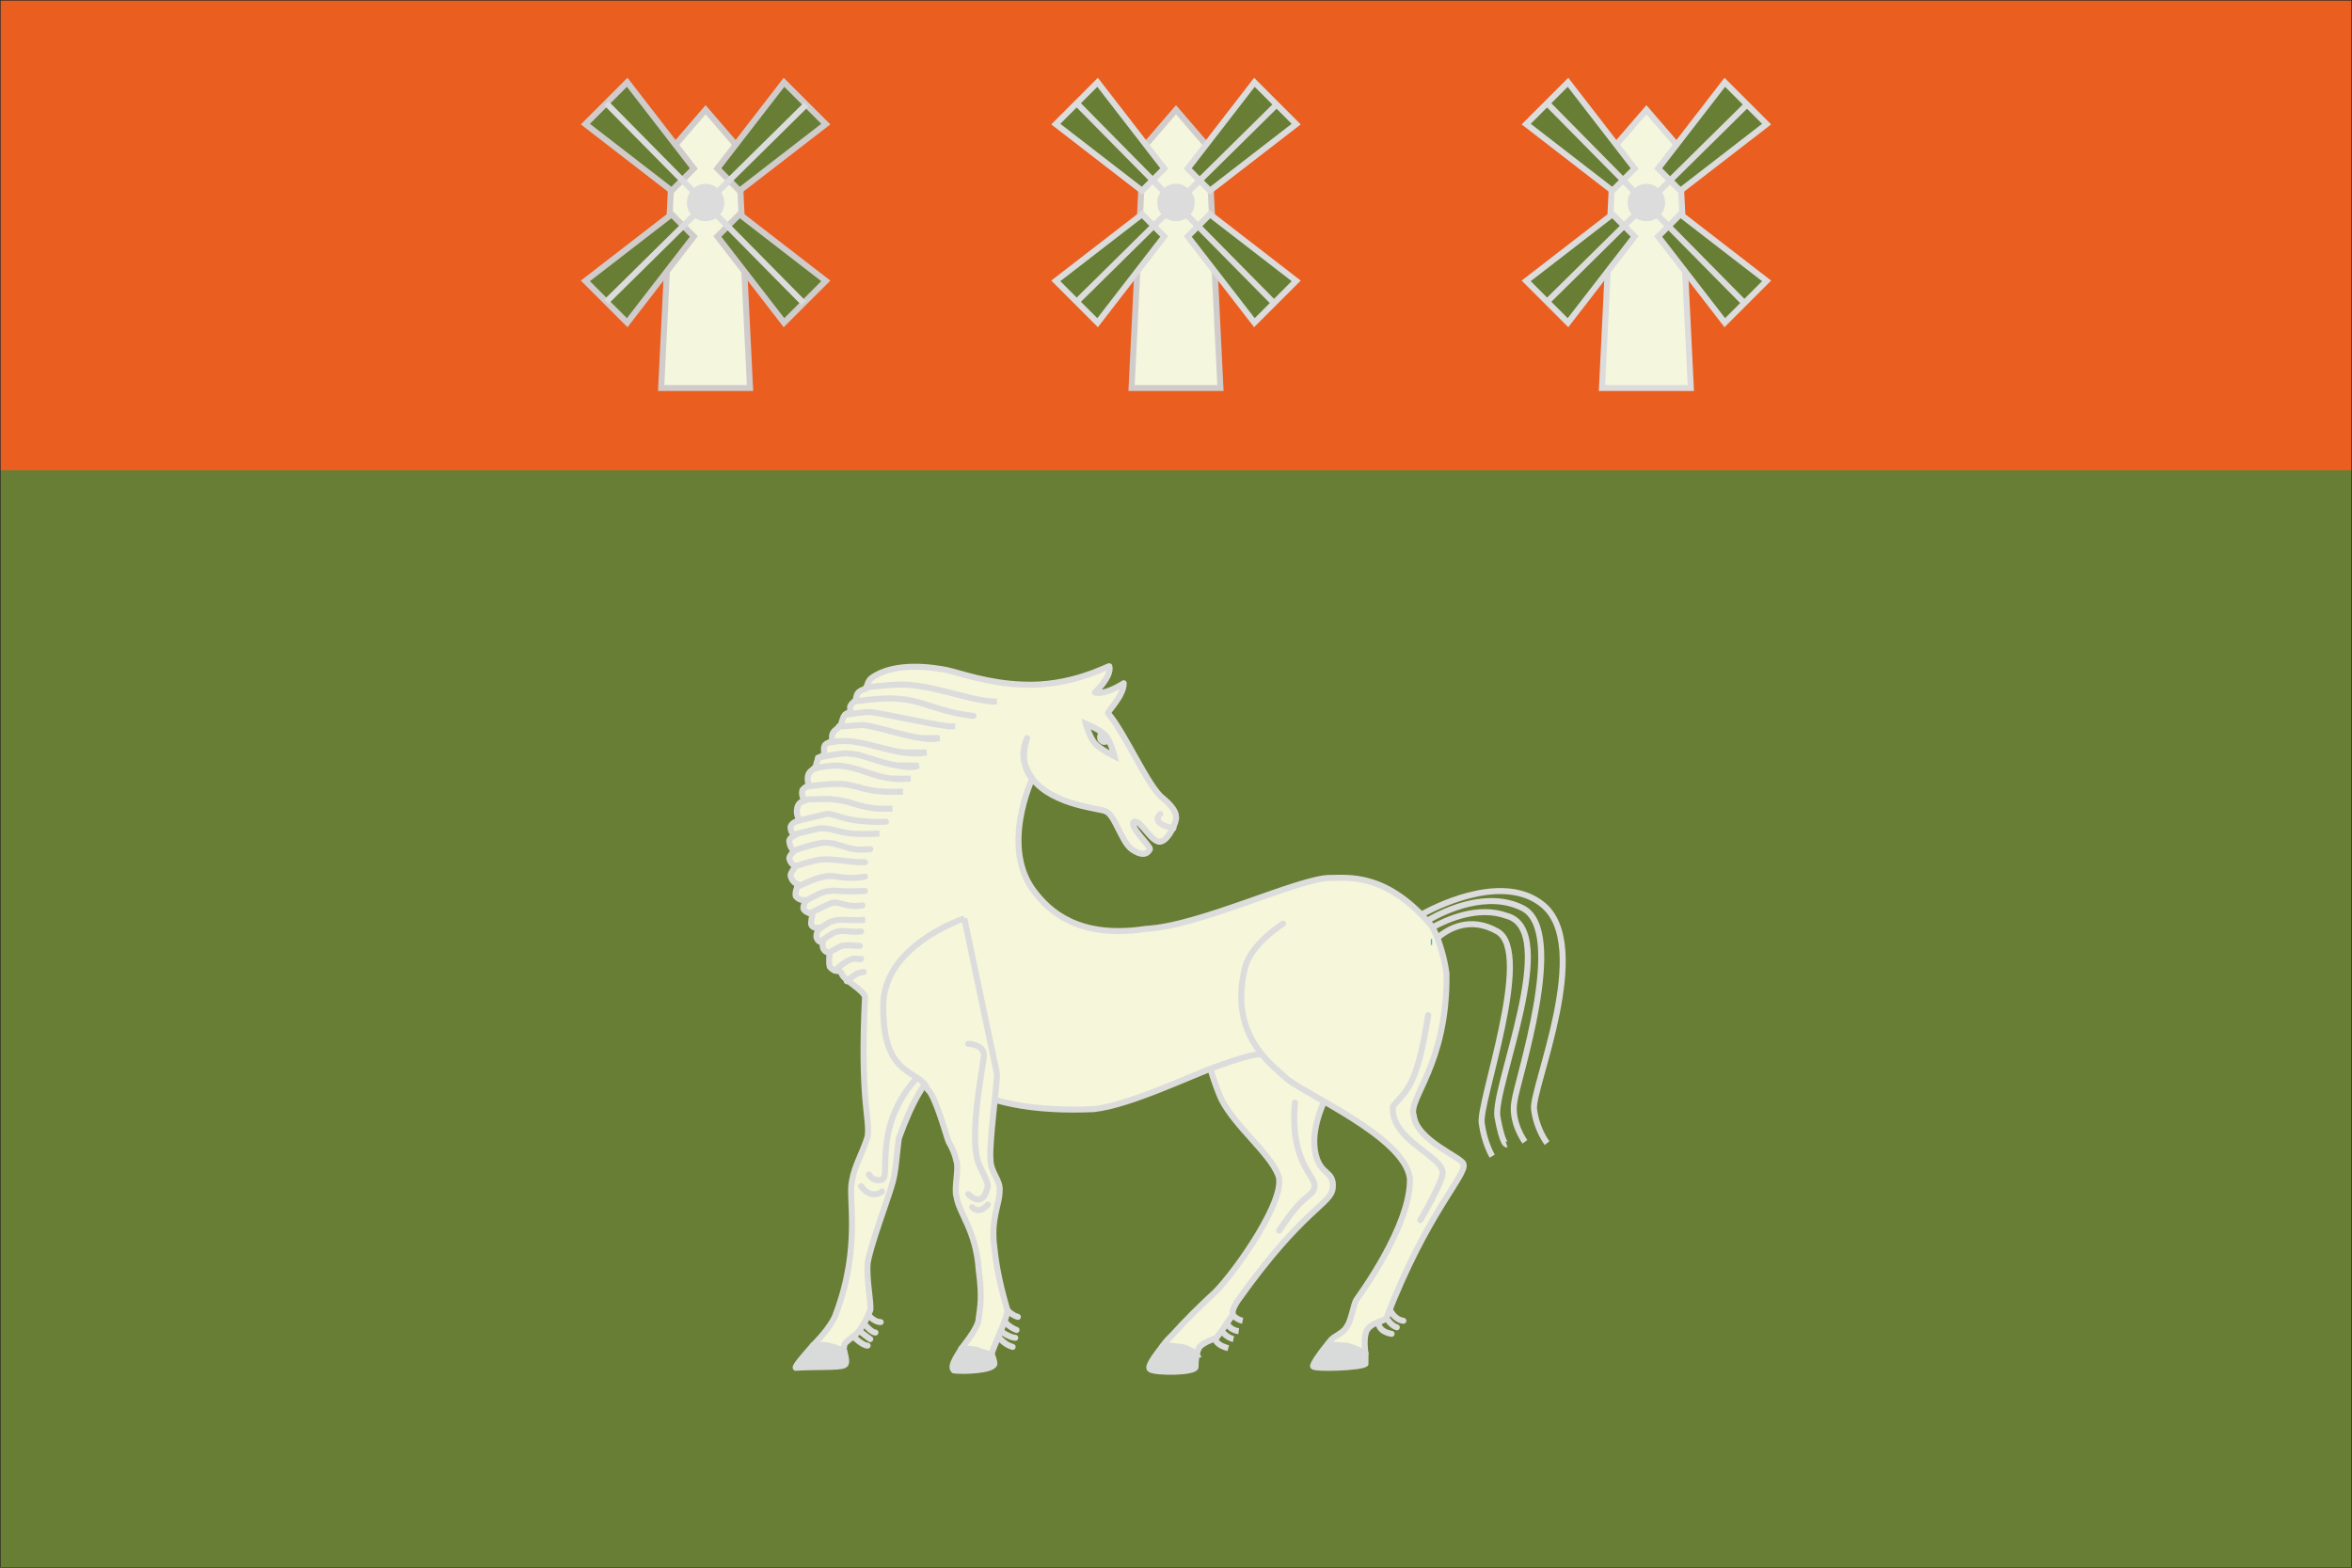
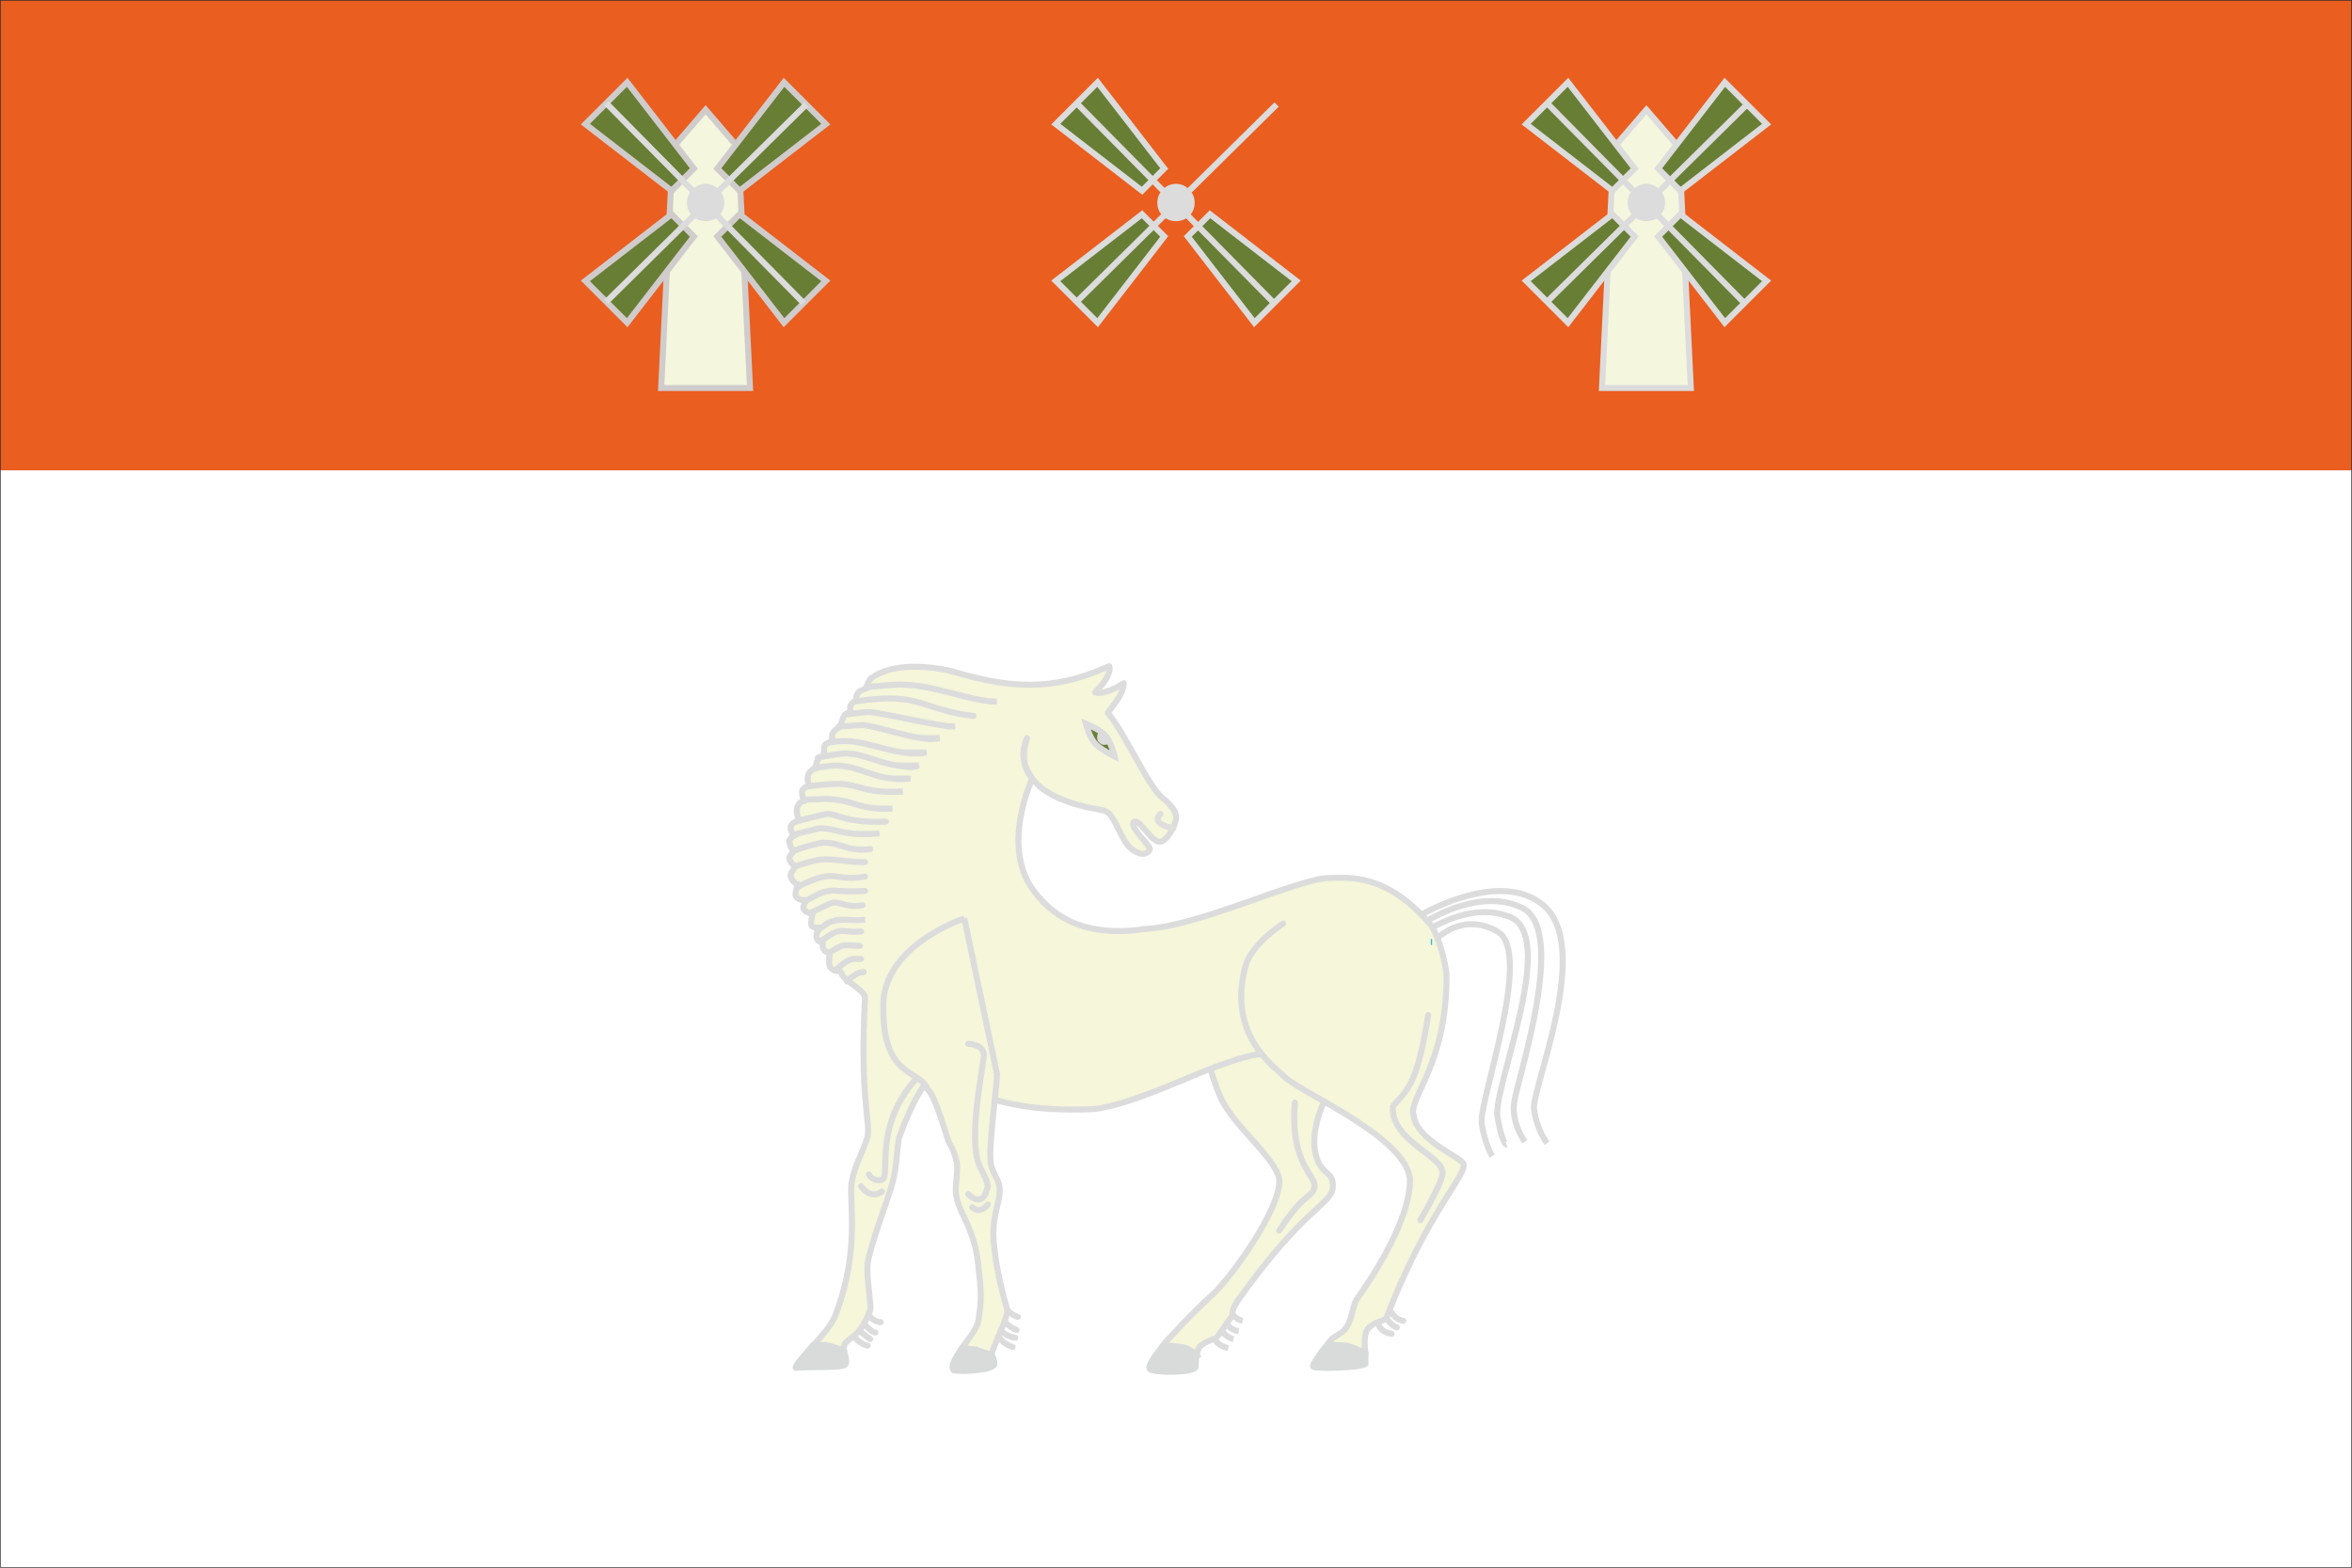
<svg xmlns="http://www.w3.org/2000/svg" width="1500" height="1000" viewBox="0 0 1800 1200">
  <defs>
    <style type="text/css">
   
    .str0 {stroke:gainsboro;stroke-width:4.6}
    .str6 {stroke:#D0CCCC;stroke-width:4.6}
    .str4 {stroke:#36BCDC;stroke-width:4.6}
    .str9 {stroke:#2B2A29;stroke-width:1}
    .str8 {stroke:gainsboro;stroke-width:2.6}
    .str7 {stroke:#507C29;stroke-width:2.6}
    .str3 {stroke:gainsboro;stroke-width:4.6;stroke-linecap:round}
    .str5 {stroke:#DEDEDE;stroke-width:4.6;stroke-linecap:round}
    .str2 {stroke:gainsboro;stroke-width:4.6;stroke-linecap:round;stroke-linejoin:round}
    .str1 {stroke:#D9DADA;stroke-width:4.6;stroke-linecap:round;stroke-linejoin:round}
    .fil4 {fill:none}
    .fil6 {fill:none;fill-rule:nonzero}
    .fil3 {fill:#D9DADA}
    .fil2 {fill:#F5F6DA}
    .fil8 {fill:#FEFEFE;fill-rule:nonzero}
    .fil5 {fill:gainsboro;fill-rule:nonzero}
    .fil1 {fill:#EA5E20;fill-rule:nonzero}
    .fil7 {fill:#F4F6DE;fill-rule:nonzero}
    .fil0 {fill:#687E35;fill-rule:nonzero}
   
  </style>
  </defs>
-   <rect class="fil0" width="1800" height="1200" />
  <rect class="fil1" width="1800" height="360" />
  <path class="fil2 str0" d="M916 1037c0,-2 1,-4 2,-6 4,-4 11,-6 13,-7 1,-1 10,-14 12,-17 1,-3 -1,-3 4,-11 51,-72 72,-74 73,-87 1,-13 -9,-9 -13,-25 -9,-36 36,-87 36,-87l-52 -54 -76 34c0,0 11,46 20,65 11,21 36,40 43,57 8,17 -32,74 -48,90 -11,10 -23,22 -32,32 -3,3 -6,6 -8,9l7 9 19 -2z" />
  <path class="fil3 str1" d="M916 1037c-1,4 -1,7 -1,9 1,5 -32,5 -35,2 -2,-2 3,-9 10,-18 0,0 7,0 13,1 6,0 13,6 13,6z" />
  <path class="fil2" d="M965 807c-6,0 -16,3 -33,9 -20,7 -67,30 -95,33 -91,4 -112,-28 -112,-28 0,0 -14,-13 -37,50 -2,13 -2,26 -6,38 -4,13 -16,45 -18,58 -1,13 3,31 2,36 -2,5 -7,16 -13,20 -5,4 -7,5 -7,8 -1,2 4,13 0,14 -3,2 -24,1 -37,2 -2,-2 26,-28 31,-42 19,-51 9,-88 12,-101 2,-12 8,-21 12,-34 2,-14 -6,-27 -2,-107 -2,-6 -17,-13 -18,-18 -1,-3 -5,0 -9,-5 -1,-4 0,-11 0,-11 0,0 -3,1 -5,-3 -1,-2 0,-6 0,-6 0,0 -3,3 -5,-2 -1,-3 2,-8 2,-8 0,0 -5,1 -6,-2 -1,-1 1,-9 1,-9 0,0 -4,1 -7,-3 -1,-2 2,-7 2,-7 0,0 -5,1 -8,-3 -1,-3 2,-9 2,-9 0,0 -5,-1 -6,-7 0,-2 4,-7 4,-7 0,0 -4,-1 -5,-6 0,-2 4,-6 4,-6 0,0 -3,0 -4,-7 0,-3 5,-5 5,-5 0,0 -4,0 -4,-6 1,-4 7,-5 7,-5 0,0 -3,-4 -2,-9 1,-6 6,-6 6,-6 0,0 -3,-3 -2,-8 1,-2 5,-4 5,-4 0,0 -2,-5 0,-9 2,-3 5,-4 5,-4 0,0 1,-5 2,-7 1,-2 5,-3 5,-3 0,0 -1,-5 0,-7 1,-3 7,-3 7,-3 0,0 -2,-2 -1,-6 1,-3 5,-5 6,-6 1,-2 2,-7 3,-8 1,-2 5,-3 5,-3 0,0 -1,-4 0,-5 1,-2 4,-4 4,-4 0,0 0,-4 2,-6 2,-2 6,-3 6,-3 0,0 1,-6 4,-8 18,-13 48,-8 58,-6 9,2 31,10 57,11 38,2 67,-15 67,-14 2,8 -11,20 -11,20 0,0 6,3 22,-7 0,10 -13,22 -12,23 13,15 31,57 42,65 6,5 10,10 10,14 1,3 -5,17 -11,19 -7,3 -16,-17 -21,-15 -5,3 13,19 12,21 -1,2 -4,7 -14,0 -8,-6 -13,-27 -20,-29 -2,-2 -40,-4 -56,-25 -3,-5 -11,-15 -4,-31 -7,21 4,31 4,31 0,0 -25,53 2,87 11,14 33,36 85,28 41,-2 117,-39 141,-39 14,0 43,-4 77,36 4,5 10,22 12,37 1,70 -30,96 -25,109 2,19 37,32 38,37 3,8 -28,37 -59,118 -3,3 -10,3 -14,8 -5,5 -1,26 -2,27 -4,3 -38,4 -40,2 -2,-2 10,-18 17,-23 3,-2 7,-4 9,-8 3,-4 5,-17 7,-20 2,-3 42,-57 41,-93 -4,-32 -82,-65 -95,-77l-19 -18z" />
  <path class="fil4 str2" d="M982 707c0,0 -24,15 -29,33 -13,51 19,74 31,85 13,12 91,45 95,77 1,36 -39,90 -41,93 -2,3 -4,16 -7,20 -2,4 -6,6 -9,8 -2,1 -4,3 -6,6l8 10 21 -3c-1,-7 -1,-16 2,-19 4,-5 11,-5 14,-8 31,-81 62,-110 59,-118 -1,-5 -36,-18 -38,-37 -5,-13 26,-39 25,-109 -2,-15 -8,-32 -12,-37 -34,-40 -63,-36 -77,-36 -24,0 -100,37 -141,39 -52,8 -74,-14 -85,-28 -27,-34 -2,-87 -2,-87 0,0 -11,-10 -4,-31 -7,16 1,26 4,31 16,21 54,23 56,25 7,2 12,23 20,29 10,7 13,2 14,0 1,-2 -17,-18 -12,-21 5,-2 14,18 21,15 6,-2 12,-16 11,-19 0,-4 -4,-9 -10,-14 -11,-8 -29,-50 -42,-65 -1,-1 12,-13 12,-23 -16,10 -22,7 -22,7 0,0 13,-12 11,-20 0,-1 -29,16 -67,14 -26,-1 -48,-9 -57,-11 -10,-2 -40,-7 -58,6 -3,2 -4,8 -4,8 0,0 -4,1 -6,3 -2,2 -2,6 -2,6 0,0 -3,2 -4,4 -1,1 0,5 0,5 0,0 -4,1 -5,3 -1,1 -2,6 -3,8 -1,1 -5,3 -6,6 -1,4 1,6 1,6 0,0 -6,0 -7,3 -1,2 0,7 0,7 0,0 -4,1 -5,3 -1,2 -2,7 -2,7 0,0 -3,1 -5,4 -2,4 0,9 0,9 0,0 -4,2 -5,4 -1,5 2,8 2,8 0,0 -5,0 -6,6 -1,5 2,9 2,9 0,0 -6,1 -7,5 0,6 4,6 4,6 0,0 -5,2 -5,5 1,7 4,7 4,7 0,0 -4,4 -4,6 1,5 5,6 5,6 0,0 -4,5 -4,7 1,6 6,7 6,7 0,0 -3,6 -2,9 3,4 8,3 8,3 0,0 -3,5 -2,7 3,4 7,3 7,3 0,0 -2,8 -1,9 1,3 6,2 6,2 0,0 -3,5 -2,8 2,5 5,2 5,2 0,0 -1,4 0,6 2,4 5,3 5,3 0,0 -1,7 0,11 4,5 8,2 9,5 1,5 16,12 18,18 -4,80 4,93 2,107 -4,13 -10,22 -12,34 -3,13 7,50 -12,101 -2,7 -10,17 -18,25l12 8 12 -4c0,-1 -1,-3 0,-3 0,-3 2,-4 7,-8 6,-4 11,-15 13,-20 1,-5 -3,-23 -2,-36 2,-13 14,-45 18,-58 4,-12 4,-25 6,-38 23,-63 37,-50 37,-50 0,0 21,32 112,28 28,-3 75,-26 95,-33 17,-6 27,-9 33,-9" />
  <path class="fil3 str1" d="M1045 1036c0,5 0,8 0,8 -4,3 -38,4 -40,2 -1,-1 5,-10 11,-17 0,0 9,1 14,1 6,1 15,6 15,6z" />
  <path class="fil3 str1" d="M646 1034c1,4 3,10 0,11 -3,2 -24,1 -37,2 -1,-1 6,-9 13,-17 0,0 9,-1 12,0 4,1 12,4 12,4z" />
  <path class="fil2 str0" d="M738 703c0,0 -64,21 -62,69 0,54 28,46 34,62 6,5 14,35 16,40 3,5 5,10 6,15 2,5 -2,21 0,27 2,13 15,26 17,56 3,22 1,29 0,37 0,6 -7,15 -13,23l9 9 14 -4c0,-1 0,-1 0,-1 2,-7 12,-27 12,-33 -2,-7 -8,-27 -10,-48 -3,-22 4,-33 4,-43 1,-9 -7,-14 -7,-25 -1,-12 5,-56 5,-65l-25 -119z" />
  <path class="fil4 str0" d="M758 537l1 0m-111 214c1,0 1,0 1,0m109 -214l5 0c-1,0 -3,0 -4,0m-33 19c2,0 4,0 5,0l-5 0zm-21 9c5,1 10,1 14,0l-14 0zm-14 11c7,1 13,1 18,0l-18 0zm-4 10c6,1 11,2 16,0l-16 0zm-3 10c4,1 8,0 13,0l-13 0zm7 10c-1,0 -2,0 -3,0m-15 13c3,0 6,0 10,0l-10 0z" />
  <path class="fil4 str3" d="M623 588c1,0 1,0 1,0 0,0 0,-1 1,-2m-7 16c1,0 1,-1 1,-1 0,0 0,0 0,-1m16 129c0,0 0,0 0,0m28 -203c10,-1 21,-2 26,-2 24,0 49,11 70,13m-14 11c-27,-3 -39,-12 -57,-13 -7,-1 -21,0 -34,2m-7 10c8,-1 15,-2 18,-2 6,0 45,9 61,11m-84 0c7,0 14,-1 19,-1 13,2 30,8 44,10m-14 11c-13,-2 -27,-7 -36,-8 -4,-1 -12,-1 -20,0m-9 12c10,-2 20,-4 25,-3 8,0 22,7 36,9m-64 2c6,-1 12,-2 18,-2 17,1 27,9 43,10m4 10c-27,1 -29,-5 -45,-6 -9,0 -18,1 -25,2m55 17c-17,-1 -21,-6 -35,-7 -5,-1 -13,0 -22,0m62 17l0 0c-31,1 -37,-6 -45,-6 -5,1 -13,3 -21,5m60 10l1 0c-32,2 -30,-4 -46,-4 -7,2 -14,3 -19,5m0 12c8,-3 16,-5 22,-6 15,0 17,7 36,5m-4 10c-14,0 -24,-3 -34,-2 -2,0 -10,2 -19,5m53 8c-19,3 -21,-2 -31,0 -6,1 -13,4 -21,8m52 3c-21,1 -22,-1 -27,0 -5,0 -12,4 -19,8m44 3c-13,2 -16,-3 -23,-2 -3,1 -11,5 -17,8m41 5l1 0c-9,1 -20,-1 -24,1 -3,0 -8,4 -12,7m33 1c-11,1 -14,-2 -21,1 -3,2 -7,4 -10,7m30 3c-4,0 -8,-1 -14,0 -2,1 -6,3 -9,5m4 14c14,-13 16,-8 20,-9m-11 17c10,-8 9,-6 13,-7m80 55c0,0 11,0 12,8 0,8 -13,66 -3,86 8,16 6,15 5,18 0,2 -4,13 -14,3m3 10c6,6 12,-2 12,-2m15 81c0,0 4,4 8,5m-10 3c0,2 6,6 9,7m-12 0c0,2 8,6 11,6m-13 -1c0,0 4,6 11,8" />
  <path class="fil4 str2" d="M665 1007c0,0 4,5 9,5m-12 2c0,0 5,6 8,6m-4 5c-3,-2 -8,-6 -8,-6m-5 4c0,0 7,7 11,7" />
  <path class="fil4 str0" d="M943 1006c0,0 3,4 8,5m-12 2c0,0 2,5 9,6m-13 0c0,0 4,5 9,6m-14 -1c0,0 -1,5 10,8" />
  <path class="fil4 str2" d="M1064 1003c0,0 3,7 10,8m-13 -2c0,0 4,6 8,7m-14 -4c0,0 -1,7 10,9" />
  <path class="fil3 str1" d="M759 1037c1,2 2,5 2,7 -1,5 -23,6 -31,5 -3,-3 1,-9 6,-17 0,0 10,1 11,1 1,1 12,4 12,4z" />
  <path class="fil4 str3" d="M700 827c-32,37 -18,74 -25,76 -7,2 -10,-4 -10,-4m-6 9c8,11 16,4 16,4m316 -68c-4,46 16,56 15,64 -1,9 -7,3 -27,34m114 -165c-9,58 -18,58 -27,70 -2,26 39,38 38,51 0,7 -17,36 -17,36" />
  <path class="fil4 str0" d="M1088 700c18,-10 64,-30 92,-8 40,31 -8,141 -6,157 2,16 10,26 10,26m-92 -170c15,-9 47,-23 73,-10 35,17 -4,132 -6,148 -3,16 8,31 8,31m-71 -164c11,-6 35,-17 57,-9 42,11 -11,132 -7,154 4,22 7,21 7,21m-53 -158c8,-7 25,-17 46,-5 28,16 -15,132 -12,147 2,15 8,25 8,25" />
  <path class="fil4 str4" d="M1095 721c0,0 1,0 1,0" />
  <path class="fil0 str0" d="M831 554c0,0 3,11 7,15 3,4 15,10 15,10 0,0 -3,-12 -7,-16 -3,-4 -15,-9 -15,-9z" />
  <path class="fil5" d="M842 569c2,2 5,1 8,0 -1,-3 -3,-5 -4,-6 -1,-1 -2,-3 -4,-4 0,0 -1,0 -1,1 -2,3 -2,7 1,9z" />
  <path class="fil6 str5" d="M888 623c-8,8 10,11 10,11" />
-   <polygon class="fil7 str6" points="866,297 875,113 900,84 925,113 934,297 " />
  <polygon class="fil8 str7" points="823,80 976,231 " />
  <polygon class="fil0 str0" points="891,129 840,63 808,95 874,146 " />
  <polygon class="fil0 str0" points="926,164 992,215 960,247 909,181 " />
  <polygon class="fil8 str0" points="975,232 824,79 " />
  <polygon class="fil0 str0" points="874,164 808,215 840,247 891,181 " />
-   <polygon class="fil0 str0" points="909,129 960,63 992,95 926,146 " />
  <polygon class="fil8 str0" points="977,80 824,231 " />
  <path class="fil5 str8" d="M887 155c0,-7 6,-13 13,-13 7,0 13,6 13,13 0,8 -6,13 -13,13 -7,0 -13,-5 -13,-13z" />
  <polygon class="fil7 str6" points="506,297 515,113 540,84 565,113 574,297 " />
  <polygon class="fil8 str7" points="463,80 616,231 " />
  <polygon class="fil0 str6" points="531,129 480,63 448,95 514,146 " />
  <polygon class="fil0 str6" points="566,164 632,215 600,247 549,181 " />
  <polygon class="fil8 str0" points="615,232 464,79 " />
  <polygon class="fil0 str6" points="514,164 448,215 480,247 531,181 " />
  <polygon class="fil0 str6" points="549,129 600,63 632,95 566,146 " />
  <polygon class="fil8 str0" points="617,80 464,231 " />
  <path class="fil5 str8" d="M527 155c0,-7 6,-13 13,-13 7,0 13,6 13,13 0,8 -6,13 -13,13 -7,0 -13,-5 -13,-13z" />
  <polygon class="fil7 str0" points="1226,297 1235,113 1260,84 1285,113 1294,297 " />
  <polygon class="fil8 str7" points="1183,80 1336,231 " />
  <polygon class="fil0 str0" points="1251,129 1200,63 1168,95 1234,146 " />
  <polygon class="fil0 str0" points="1286,164 1352,215 1320,247 1269,181 " />
  <polygon class="fil8 str0" points="1335,232 1184,79 " />
  <polygon class="fil0 str0" points="1234,164 1168,215 1200,247 1251,181 " />
  <polygon class="fil0 str0" points="1269,129 1320,63 1352,95 1286,146 " />
  <polygon class="fil8 str0" points="1337,80 1184,231 " />
  <path class="fil5 str8" d="M1247 155c0,-7 6,-13 13,-13 7,0 13,6 13,13 0,8 -6,13 -13,13 -7,0 -13,-5 -13,-13z" />
  <polygon class="fil6 str9" points="0,0 1800,0 1800,1200 0,1200 " />
</svg>